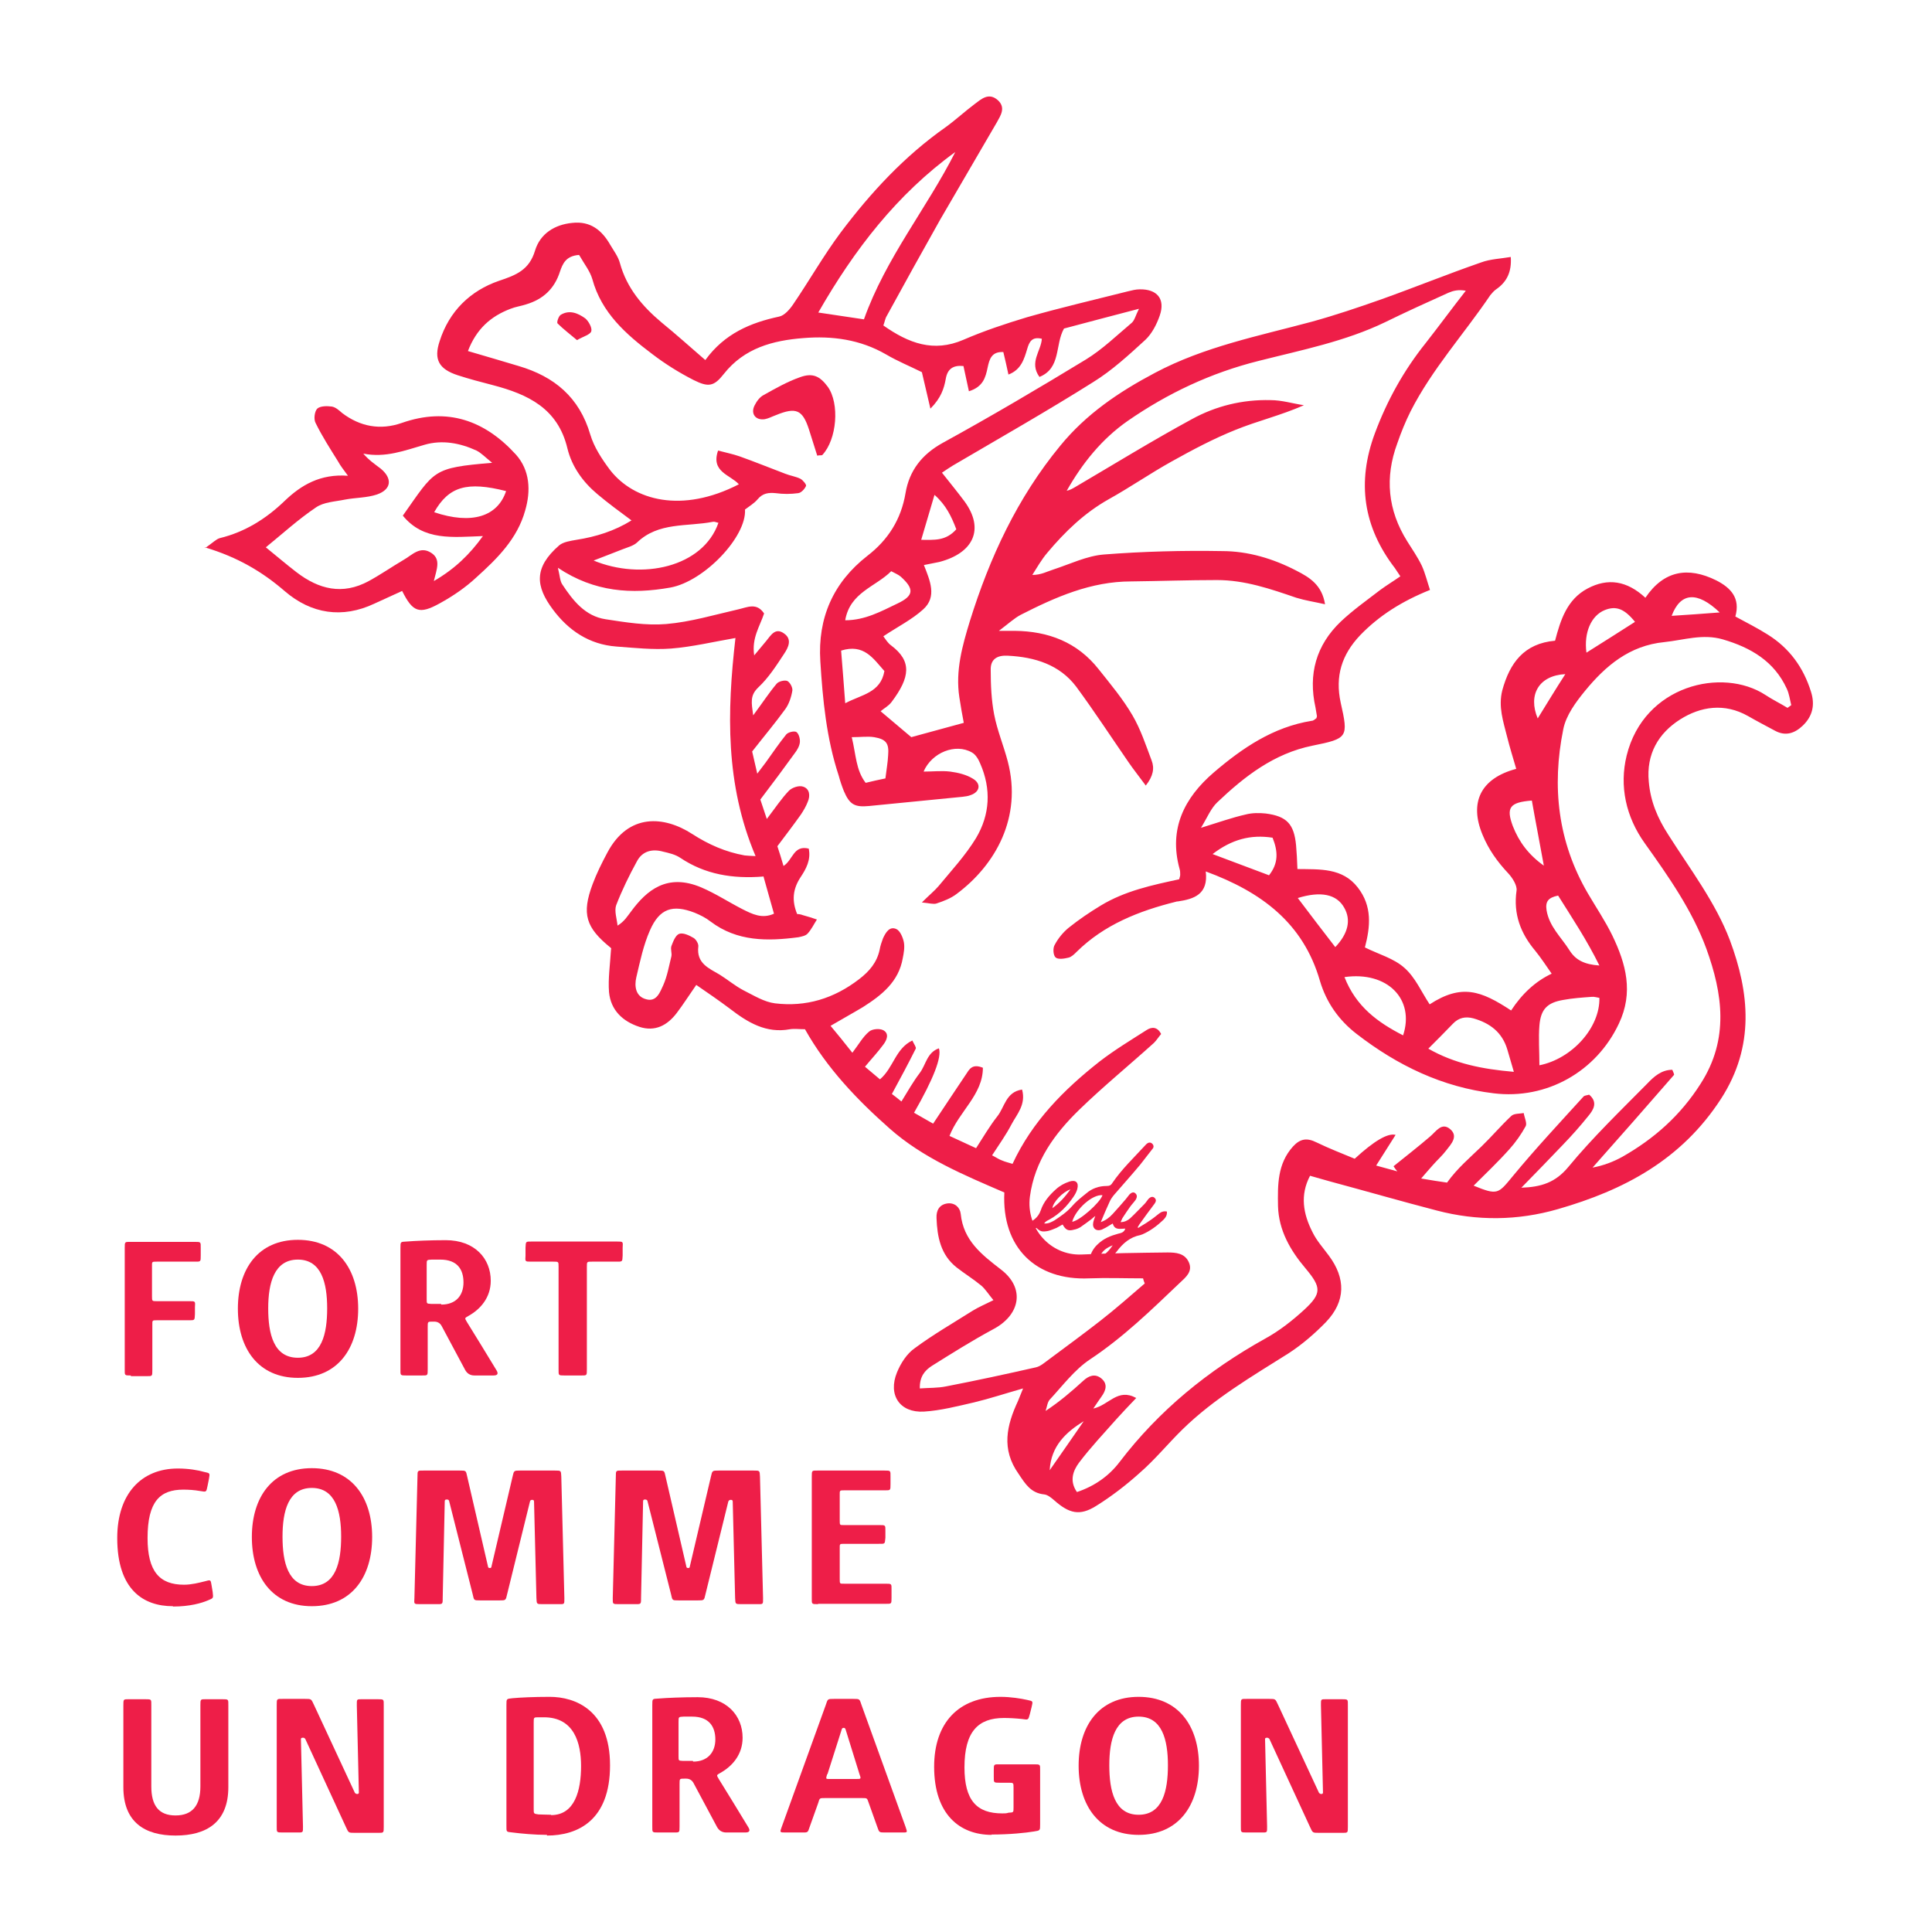
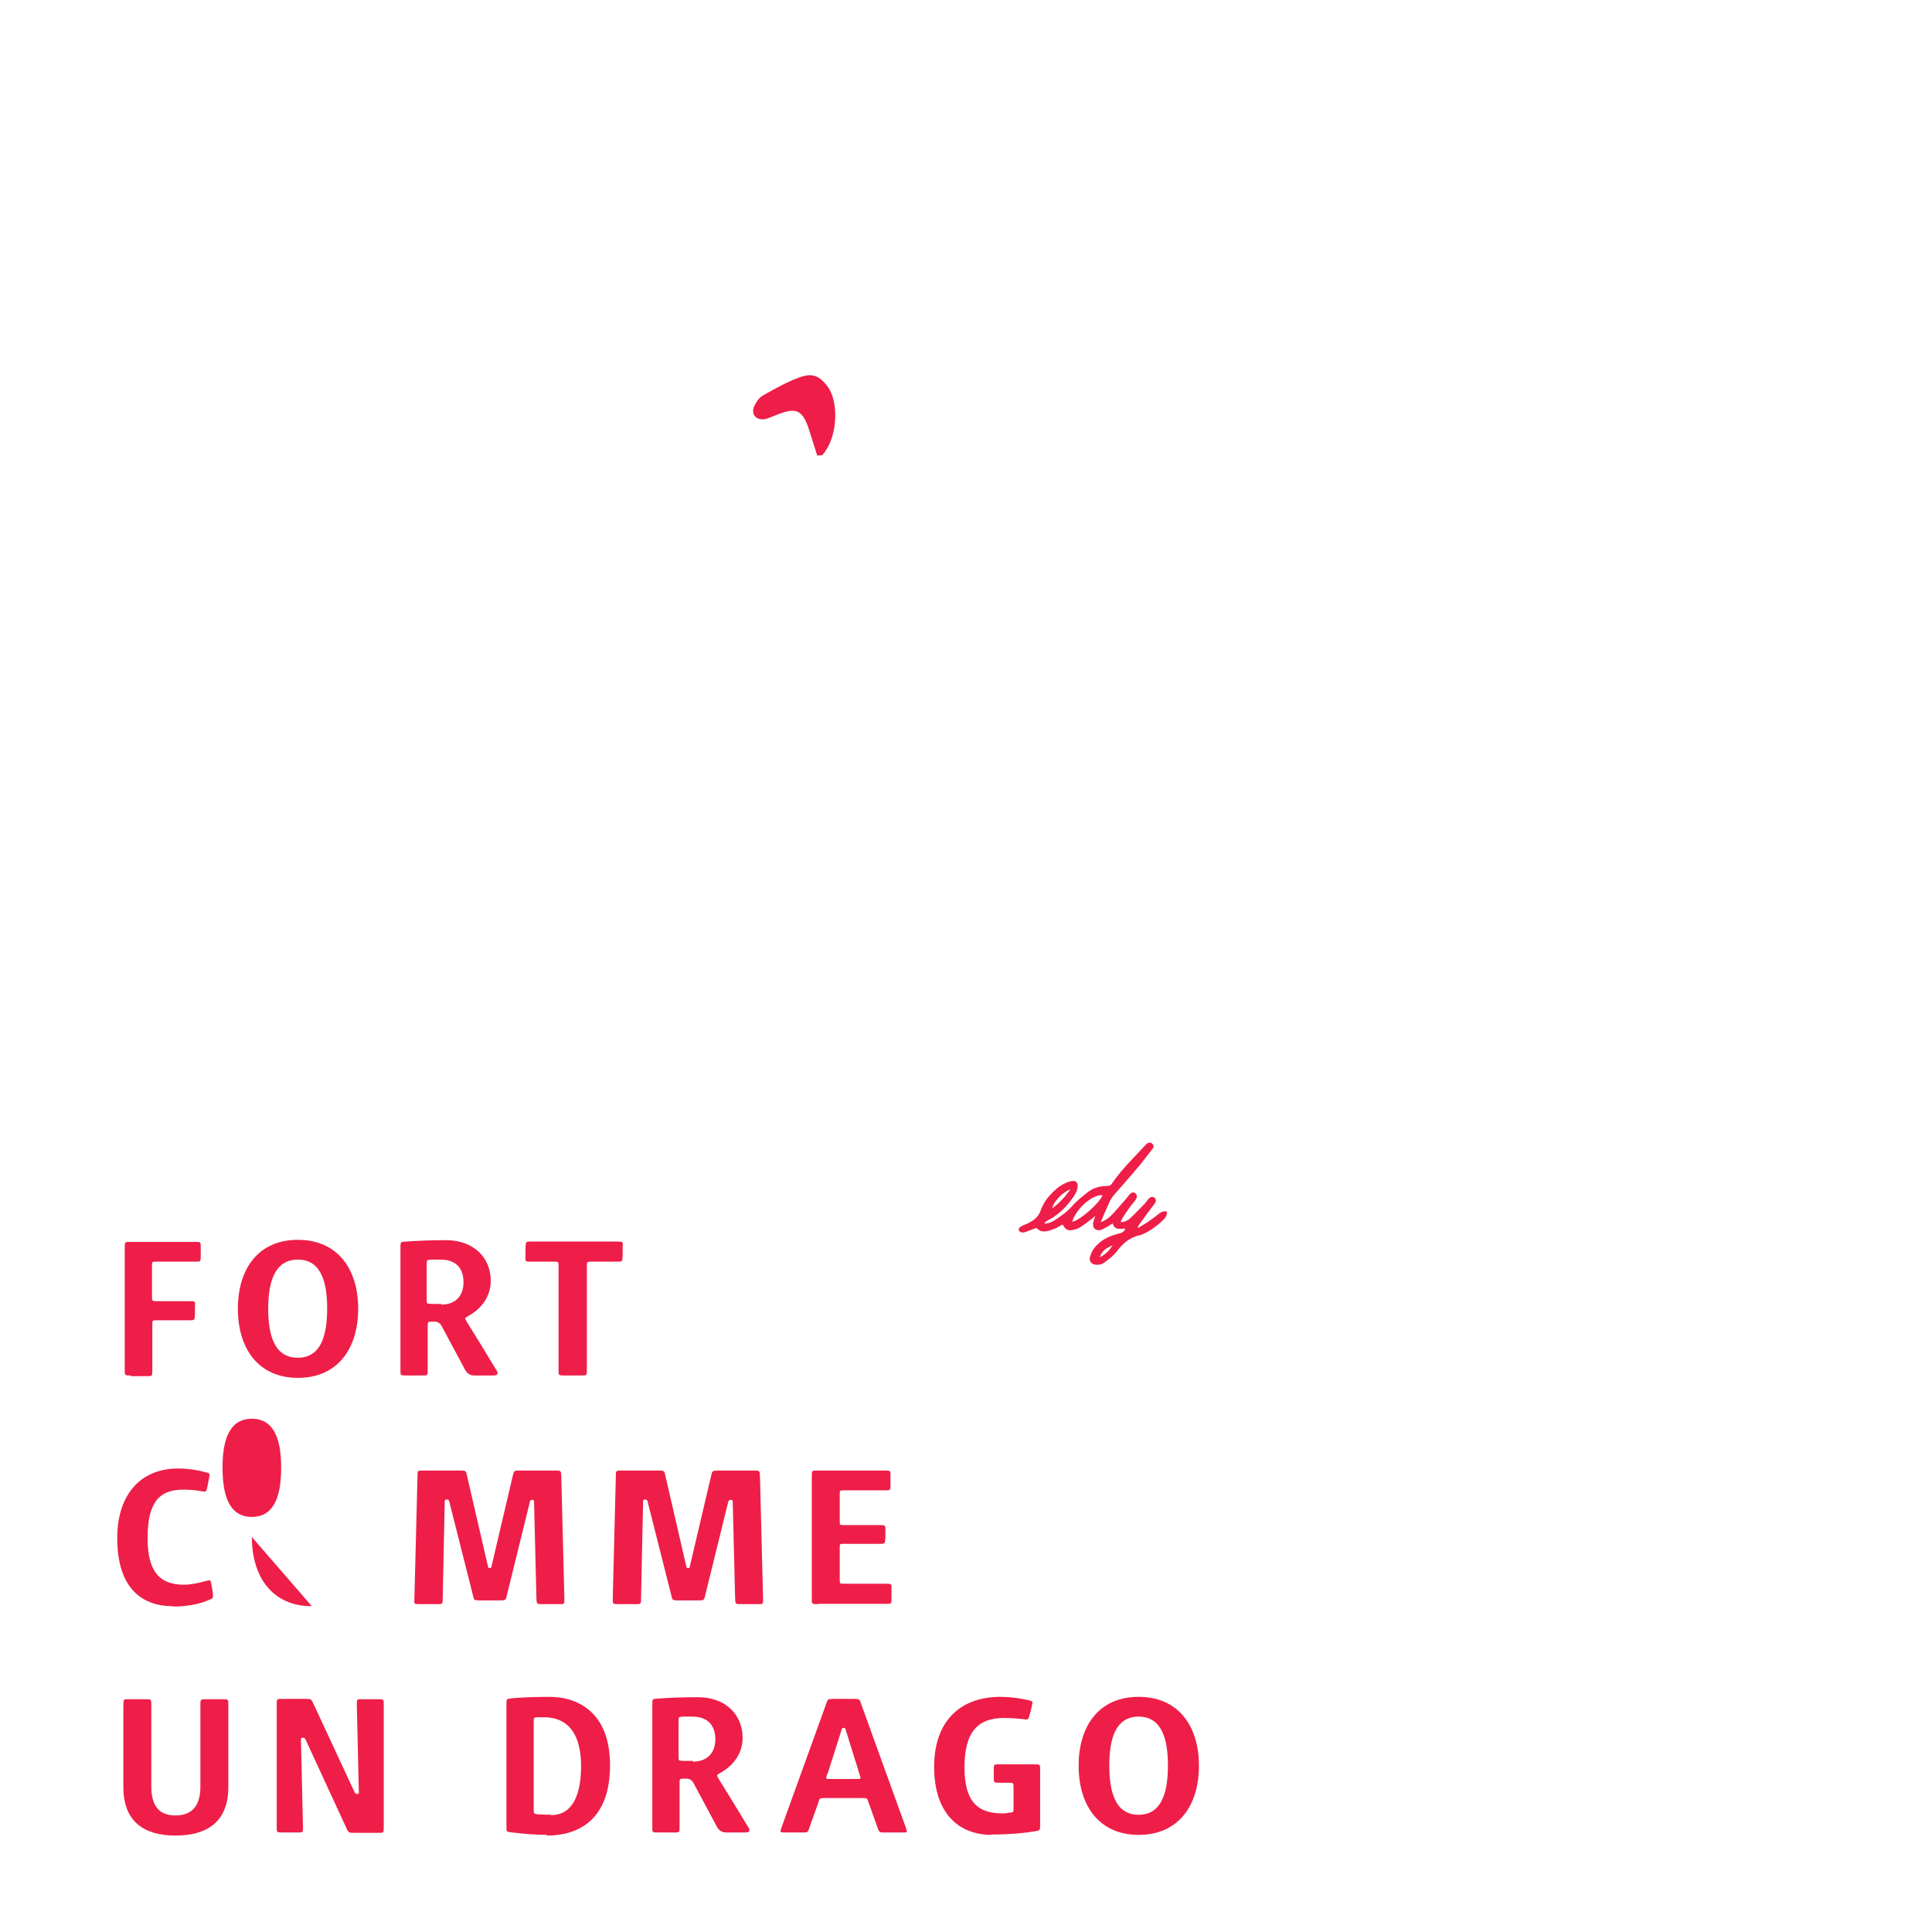
<svg xmlns="http://www.w3.org/2000/svg" id="b" viewBox="0 0 56.69 56.69">
  <defs>
    <style>.d{fill:none;}.e{fill:#ee1e48;}</style>
  </defs>
  <g id="c">
    <g>
      <g>
        <path class="e" d="M33.43,36.01c.09-.06,.19-.11,.27-.17,.11-.07,.21-.15,.31-.23,.06-.05,.14-.08,.23-.06,.01,.11-.04,.18-.11,.25-.18,.17-.38,.32-.61,.42-.02,0-.04,.02-.06,.02-.3,.06-.51,.24-.69,.48-.09,.12-.21,.21-.33,.3-.08,.07-.17,.1-.28,.09-.14-.01-.22-.11-.17-.25,.04-.14,.12-.26,.23-.36,.17-.16,.37-.24,.59-.3,.08-.02,.17-.03,.21-.15-.15,0-.31,.06-.37-.15-.07,.04-.13,.08-.2,.12-.04,.02-.08,.04-.12,.06-.17,.06-.29-.04-.25-.22,.01-.05,.03-.1,.06-.18-.06,.04-.08,.07-.11,.09-.11,.08-.21,.16-.33,.24-.05,.03-.12,.06-.18,.07-.18,.05-.25,.01-.34-.15-.06,.03-.12,.07-.18,.1-.08,.03-.16,.07-.25,.09-.17,.03-.22,.02-.34-.09-.11,.04-.21,.08-.32,.12-.1,.03-.16,.01-.19-.04-.02-.06,0-.1,.11-.15,.03-.01,.06-.03,.1-.04,.19-.09,.35-.18,.43-.41,.08-.24,.25-.44,.44-.61,.12-.11,.25-.18,.4-.23,.19-.06,.28,.03,.23,.22-.02,.08-.07,.17-.12,.24-.18,.26-.4,.49-.69,.65-.05,.03-.12,.05-.16,.12,.12,.01,.21-.04,.3-.09,.18-.12,.36-.24,.51-.41,.12-.14,.27-.26,.42-.38,.17-.15,.38-.22,.6-.22,.08,0,.13-.02,.17-.09,.28-.41,.64-.75,.97-1.11,.01-.01,.03-.03,.04-.04,.05-.04,.11-.05,.16,0,.05,.05,.05,.11,0,.16-.12,.15-.23,.3-.35,.45-.25,.3-.51,.59-.77,.89-.05,.06-.1,.13-.13,.2-.09,.2-.18,.4-.26,.6,.14-.05,.25-.13,.35-.24,.13-.14,.25-.28,.38-.43,.04-.05,.07-.09,.11-.14,.07-.07,.13-.08,.18-.03,.05,.05,.05,.11,0,.19-.05,.07-.11,.13-.16,.2-.07,.1-.14,.2-.21,.31-.03,.04-.04,.09-.07,.14,.12,0,.21-.05,.28-.11,.15-.14,.28-.28,.42-.42,.04-.04,.07-.09,.11-.14,.07-.08,.14-.09,.19-.04,.05,.05,.05,.1-.01,.18-.15,.2-.3,.4-.44,.6-.02,.03-.03,.06-.05,.08l.02,.02Zm-1.97-.16c.22-.03,.82-.56,.89-.78-.29-.03-.78,.4-.89,.78m-.05-.95c-.22,.07-.51,.37-.53,.55,.21-.15,.37-.33,.53-.55m1.24,1.64c-.17,.07-.32,.16-.38,.35,.16-.07,.28-.2,.38-.35" />
-         <path class="e" d="M20.7,10.56c.56-.77,1.32-1.09,2.16-1.27,.16-.03,.32-.22,.42-.37,.47-.69,.89-1.43,1.39-2.1,.88-1.17,1.87-2.24,3.08-3.09,.29-.21,.56-.46,.84-.67,.2-.15,.42-.36,.69-.12,.24,.22,.08,.45-.03,.65-.55,.95-1.11,1.9-1.66,2.85-.53,.94-1.05,1.88-1.57,2.83-.05,.08-.06,.18-.1,.28,.74,.52,1.47,.8,2.35,.42,.6-.26,1.23-.47,1.86-.66,.98-.28,1.97-.51,2.96-.76,.12-.03,.24-.06,.35-.06,.51-.01,.76,.28,.59,.77-.09,.26-.23,.53-.42,.71-.48,.44-.98,.9-1.53,1.24-1.35,.85-2.74,1.64-4.12,2.45-.1,.06-.2,.13-.32,.21,.23,.29,.45,.56,.66,.84,.6,.82,.26,1.52-.74,1.78-.13,.03-.27,.05-.45,.09,.18,.46,.39,.93-.02,1.3-.33,.3-.75,.51-1.17,.79,.06,.08,.13,.2,.23,.27,.61,.46,.56,.93,.01,1.66-.09,.12-.23,.19-.32,.27,.32,.27,.63,.53,.9,.76,.48-.13,.99-.27,1.54-.42-.04-.21-.09-.48-.13-.75-.12-.78,.09-1.52,.31-2.24,.58-1.86,1.39-3.61,2.65-5.14,.76-.93,1.72-1.58,2.78-2.14,1.45-.77,3.04-1.08,4.6-1.5,.69-.19,1.37-.42,2.05-.66,.98-.35,1.94-.74,2.92-1.08,.27-.1,.58-.11,.87-.16,.03,.43-.11,.73-.43,.95-.06,.04-.12,.11-.17,.17-.77,1.14-1.71,2.17-2.34,3.41-.15,.3-.28,.62-.39,.94-.37,1-.28,1.96,.29,2.87,.15,.24,.31,.47,.43,.72,.1,.22,.16,.47,.24,.71-.82,.33-1.49,.75-2.05,1.33-.54,.57-.74,1.2-.57,1.98,.23,1.02,.21,1.05-.83,1.26-1.13,.23-1.99,.9-2.79,1.66-.19,.18-.29,.44-.48,.75,.52-.16,.91-.3,1.31-.39,.19-.05,.4-.05,.59-.03,.62,.08,.83,.31,.89,.93,.02,.22,.03,.43,.04,.7,.66,.01,1.32-.04,1.77,.54,.43,.55,.37,1.15,.21,1.76,.4,.2,.85,.32,1.16,.6,.32,.28,.5,.71,.74,1.07,.94-.61,1.51-.4,2.39,.18q.49-.75,1.19-1.08c-.16-.23-.31-.46-.48-.67-.43-.51-.65-1.08-.55-1.77,.02-.15-.12-.37-.24-.5-.32-.34-.58-.7-.76-1.14-.39-.94-.06-1.65,.99-1.93-.09-.31-.19-.63-.27-.95-.11-.44-.26-.87-.14-1.35,.22-.81,.64-1.38,1.55-1.46,.16-.61,.35-1.21,.95-1.53s1.16-.23,1.7,.27c.54-.8,1.25-.92,2.08-.51,.43,.22,.71,.52,.56,1.06,.33,.18,.65,.34,.95,.53,.64,.4,1.05,.97,1.27,1.68,.12,.38,.05,.71-.24,.99-.24,.23-.51,.32-.82,.15-.26-.14-.53-.28-.79-.43-.69-.39-1.39-.28-1.99,.1-.63,.4-1,1.01-.92,1.83,.05,.58,.26,1.07,.57,1.55,.64,1.01,1.39,1.99,1.81,3.1,.57,1.53,.74,3.1-.26,4.65-1.16,1.79-2.84,2.68-4.79,3.24-1.18,.34-2.37,.35-3.55,.04-1.04-.27-2.08-.57-3.12-.85-.19-.05-.38-.11-.6-.17-.3,.57-.2,1.12,.07,1.65,.12,.25,.31,.46,.48,.69,.5,.67,.5,1.34-.08,1.95-.33,.34-.7,.66-1.1,.92-1.08,.68-2.19,1.33-3.11,2.23-.43,.42-.81,.89-1.26,1.28-.4,.36-.83,.69-1.28,.97-.48,.3-.79,.22-1.23-.17-.08-.07-.19-.16-.29-.17-.39-.04-.55-.3-.75-.6-.52-.73-.35-1.43-.02-2.14,.04-.09,.07-.18,.15-.37-.53,.15-.98,.3-1.44,.41-.48,.11-.98,.24-1.47,.27-.71,.04-1.06-.49-.79-1.15,.11-.27,.29-.55,.52-.71,.54-.4,1.13-.74,1.7-1.1,.16-.1,.35-.18,.61-.31-.15-.18-.24-.33-.36-.43-.23-.19-.49-.35-.72-.53-.47-.37-.57-.9-.59-1.45-.01-.22,.08-.4,.33-.43,.21-.02,.36,.12,.38,.31,.08,.78,.61,1.19,1.18,1.63,.72,.55,.57,1.34-.24,1.76-.61,.33-1.2,.7-1.79,1.07-.2,.13-.36,.31-.35,.66,.27-.02,.53-.01,.77-.06,.88-.17,1.76-.36,2.64-.56,.13-.03,.24-.13,.35-.21,.51-.38,1.03-.76,1.53-1.15,.45-.35,.88-.73,1.31-1.1-.02-.05-.04-.1-.05-.15-.53,0-1.06-.02-1.58,0-1.57,.07-2.57-.91-2.49-2.52-1.18-.51-2.39-1.01-3.37-1.88-.95-.84-1.84-1.77-2.48-2.91-.17,0-.31-.02-.44,0-.7,.13-1.24-.2-1.76-.6-.32-.24-.64-.46-.99-.7-.21,.3-.38,.57-.57,.82-.28,.37-.64,.56-1.1,.41-.49-.16-.84-.49-.89-1.02-.03-.39,.03-.79,.06-1.27,.02,.04,.01,0-.01-.03-.73-.59-.86-.99-.53-1.87,.12-.32,.27-.62,.43-.92,.62-1.17,1.67-1.08,2.49-.55,.48,.31,.98,.53,1.54,.63,.07,.01,.15,.01,.32,.02-.89-2.1-.84-4.23-.59-6.4-.64,.11-1.26,.26-1.89,.31-.53,.04-1.07-.02-1.61-.06-.79-.06-1.4-.47-1.86-1.09-.5-.67-.57-1.22,.19-1.88,.12-.1,.33-.13,.5-.16,.58-.09,1.12-.26,1.62-.57-.35-.26-.68-.5-1-.77-.43-.36-.75-.81-.88-1.34-.28-1.18-1.16-1.59-2.19-1.86-.35-.09-.69-.18-1.03-.29-.55-.18-.71-.46-.53-1,.28-.88,.9-1.48,1.74-1.77,.51-.17,.89-.32,1.06-.89,.15-.49,.57-.76,1.09-.81,.53-.06,.87,.21,1.12,.65,.1,.17,.23,.34,.28,.53,.2,.73,.66,1.27,1.22,1.74,.43,.35,.84,.72,1.28,1.1m-3.7-3.08c-.39,.03-.48,.26-.56,.49-.16,.5-.49,.81-.99,.96-.15,.05-.31,.07-.46,.13-.58,.22-1,.59-1.25,1.24,.55,.16,1.02,.3,1.49,.44,1.05,.31,1.78,.92,2.1,2.01,.11,.37,.34,.72,.58,1.04,.7,.9,2.11,1.28,3.78,.42-.25-.28-.83-.36-.61-.99,.22,.06,.43,.1,.63,.17,.45,.16,.89,.34,1.34,.51,.15,.06,.31,.08,.45,.15,.07,.04,.18,.17,.16,.21-.04,.09-.14,.2-.23,.21-.22,.03-.44,.03-.66,0-.21-.02-.38,0-.53,.18-.1,.12-.24,.2-.37,.3,.05,.8-1.2,2.11-2.19,2.29-1.13,.2-2.22,.14-3.3-.58,.06,.24,.06,.39,.13,.49,.31,.47,.67,.93,1.27,1.02,.59,.09,1.19,.19,1.78,.14,.71-.06,1.41-.27,2.11-.43,.27-.06,.54-.21,.76,.12-.12,.37-.37,.72-.29,1.23,.15-.18,.25-.3,.35-.42,.14-.17,.27-.41,.53-.22,.24,.17,.12,.41,0,.59-.23,.35-.46,.71-.76,.99-.25,.24-.2,.44-.15,.82,.29-.39,.47-.67,.69-.93,.06-.07,.23-.11,.31-.08,.08,.04,.16,.19,.15,.28-.03,.19-.1,.4-.21,.55-.29,.4-.61,.78-.97,1.24,.03,.14,.08,.35,.15,.65,.13-.17,.19-.25,.25-.33,.2-.28,.39-.56,.6-.82,.06-.07,.24-.11,.3-.07,.07,.05,.11,.2,.1,.3-.01,.11-.08,.23-.15,.32-.31,.43-.63,.86-1.01,1.36,.03,.1,.1,.29,.19,.57,.26-.34,.43-.6,.65-.83,.09-.09,.29-.16,.41-.12,.2,.06,.22,.27,.14,.45-.05,.13-.12,.25-.2,.37-.22,.31-.45,.61-.69,.93,.06,.18,.12,.37,.18,.58,.28-.18,.29-.62,.74-.51,.07,.33-.08,.6-.24,.84-.23,.35-.26,.69-.1,1.08,.05,0,.11,.01,.16,.03,.14,.04,.28,.08,.42,.13-.09,.14-.16,.29-.27,.41-.06,.07-.18,.09-.27,.11-.91,.12-1.8,.13-2.58-.46-.14-.11-.3-.19-.47-.26-.65-.25-1.03-.12-1.31,.52-.19,.43-.29,.91-.4,1.38-.06,.26-.02,.56,.29,.64,.31,.09,.41-.22,.5-.41,.12-.27,.17-.57,.24-.85,.02-.09-.03-.21,0-.3,.05-.13,.12-.32,.23-.36,.12-.04,.3,.05,.42,.12,.07,.04,.15,.17,.14,.25-.06,.5,.31,.64,.63,.83,.24,.15,.45,.33,.7,.46,.3,.15,.6,.34,.92,.38,.91,.11,1.73-.14,2.47-.71,.3-.23,.52-.49,.6-.86,.02-.12,.06-.23,.1-.34,.08-.17,.19-.36,.39-.27,.11,.05,.19,.24,.22,.38,.03,.15,0,.32-.03,.47-.12,.7-.62,1.09-1.17,1.44-.3,.18-.61,.35-.95,.55,.21,.25,.38,.46,.64,.79,.19-.25,.31-.47,.49-.62,.09-.08,.31-.1,.42-.04,.18,.1,.1,.29,0,.42-.16,.22-.35,.42-.54,.65,.18,.15,.32,.27,.44,.37,.4-.34,.45-.9,.95-1.14,.05,.11,.12,.2,.1,.24-.22,.44-.45,.87-.7,1.33,.07,.05,.17,.13,.28,.22,.19-.31,.35-.59,.54-.84,.18-.24,.21-.6,.56-.72q.13,.39-.73,1.89c.18,.1,.36,.21,.56,.32,.34-.51,.65-.98,.96-1.44,.1-.15,.18-.33,.5-.2,0,.79-.7,1.28-.98,2,.27,.12,.51,.24,.78,.36,.22-.34,.4-.65,.62-.93,.22-.27,.25-.72,.73-.79,.12,.44-.15,.72-.31,1.02-.16,.31-.37,.6-.57,.91,.12,.06,.2,.12,.29,.15,.09,.04,.18,.06,.31,.1,.58-1.25,1.51-2.18,2.55-3,.44-.34,.92-.63,1.39-.93,.14-.09,.31-.1,.42,.12-.07,.08-.13,.18-.21,.26-.73,.66-1.49,1.28-2.19,1.96-.72,.7-1.31,1.5-1.45,2.55-.12,.92,.6,1.74,1.52,1.7,.84-.04,1.68-.05,2.52-.06,.24,0,.5,.02,.62,.28,.13,.28-.09,.45-.26,.61-.84,.8-1.66,1.6-2.64,2.25-.45,.3-.8,.77-1.18,1.18-.07,.08-.08,.22-.12,.33,.41-.27,.76-.57,1.1-.88,.16-.15,.35-.23,.54-.07,.19,.16,.13,.35,0,.53-.07,.1-.14,.2-.24,.35,.46-.1,.71-.61,1.26-.31-.22,.23-.41,.43-.59,.63-.37,.42-.75,.82-1.09,1.27-.17,.23-.29,.53-.06,.86,.51-.17,.94-.47,1.25-.88,1.16-1.52,2.6-2.69,4.27-3.62,.42-.23,.8-.53,1.15-.85,.52-.48,.5-.66,.04-1.21-.45-.53-.79-1.12-.81-1.83-.01-.62-.02-1.24,.44-1.75,.21-.23,.41-.26,.69-.12,.37,.18,.76,.33,1.12,.48q.86-.79,1.2-.7c-.19,.3-.37,.58-.57,.9,.25,.07,.43,.12,.62,.17-.04-.05-.08-.1-.11-.15,.36-.29,.72-.57,1.07-.87,.18-.15,.34-.43,.59-.22,.25,.21,.03,.44-.11,.62-.12,.16-.27,.29-.4,.44-.1,.11-.2,.23-.34,.39,.3,.05,.53,.09,.76,.12,.3-.42,.67-.73,1.01-1.06,.3-.29,.57-.61,.88-.9,.08-.07,.24-.06,.36-.08,.02,.13,.1,.29,.06,.38-.13,.24-.3,.48-.48,.68-.33,.37-.69,.71-1.05,1.07,.71,.29,.72,.24,1.15-.28,.66-.8,1.37-1.56,2.07-2.33,.03-.04,.11-.04,.17-.06,.26,.22,.13,.44-.02,.62-.24,.3-.49,.58-.75,.85-.39,.41-.79,.82-1.22,1.26,.58-.02,1-.15,1.38-.61,.71-.86,1.52-1.64,2.31-2.44,.2-.21,.42-.41,.74-.41,.03,.08,.06,.13,.05,.15-.79,.91-1.59,1.82-2.39,2.72,.32-.06,.61-.17,.88-.32,.93-.53,1.7-1.21,2.29-2.14,.85-1.32,.64-2.66,.17-3.96-.41-1.12-1.11-2.12-1.81-3.1-.55-.77-.75-1.67-.53-2.57,.51-2.07,2.81-2.6,4.07-1.78,.21,.14,.44,.25,.65,.38,.04-.03,.07-.05,.11-.08-.04-.16-.06-.33-.13-.48-.37-.81-1.06-1.21-1.88-1.45-.59-.17-1.14,.02-1.71,.08-1.03,.1-1.73,.7-2.33,1.43-.27,.33-.56,.72-.64,1.13-.34,1.68-.16,3.3,.72,4.81,.24,.41,.51,.81,.72,1.24,.4,.83,.63,1.67,.19,2.59-.66,1.4-2.11,2.23-3.67,2.04-1.51-.18-2.83-.82-4.02-1.74-.52-.4-.89-.92-1.08-1.56-.49-1.7-1.72-2.61-3.35-3.21,.08,.67-.34,.81-.82,.88-.02,0-.04,0-.06,.01-1.08,.27-2.1,.67-2.91,1.47-.07,.07-.15,.15-.24,.17-.12,.03-.31,.06-.38-.01-.07-.07-.08-.28-.02-.37,.1-.19,.25-.37,.41-.5,.3-.24,.61-.45,.94-.65,.71-.43,1.51-.6,2.3-.77,.01-.05,.03-.09,.03-.13,0-.06,0-.12-.02-.18-.32-1.17,.14-2.08,1-2.82,.84-.72,1.75-1.34,2.88-1.52,.05,0,.1-.05,.14-.08,0-.03,.02-.05,.01-.07-.01-.08-.03-.16-.04-.24-.22-.98,.02-1.83,.74-2.52,.36-.34,.77-.63,1.16-.93,.19-.14,.39-.26,.59-.4-.07-.1-.11-.17-.16-.24-.93-1.21-1.12-2.52-.59-3.95,.36-.97,.85-1.85,1.49-2.65,.4-.51,.78-1.03,1.18-1.54-.22-.04-.37,0-.51,.06-.62,.28-1.24,.56-1.85,.86-1.18,.57-2.46,.82-3.72,1.14-1.4,.35-2.67,.95-3.84,1.76-.76,.53-1.33,1.24-1.79,2.05,.1-.02,.18-.07,.25-.11,1.14-.67,2.26-1.36,3.42-1.99,.71-.39,1.49-.58,2.31-.56,.33,0,.65,.1,.98,.15-.68,.3-1.36,.46-2,.72-.65,.26-1.27,.59-1.88,.93-.63,.35-1.22,.76-1.85,1.11-.71,.4-1.28,.95-1.8,1.57-.17,.2-.3,.43-.44,.65,.26,0,.43-.1,.62-.16,.49-.16,.98-.4,1.48-.44,1.15-.09,2.32-.12,3.47-.1,.76,0,1.5,.22,2.19,.58,.37,.19,.74,.41,.83,.98-.31-.07-.58-.11-.84-.19-.76-.26-1.51-.52-2.33-.52-.84,0-1.68,.03-2.52,.04-1.18,0-2.22,.46-3.24,.98-.19,.1-.36,.26-.64,.47,.26,0,.36,0,.46,0,.99,.01,1.84,.33,2.47,1.13,.35,.44,.71,.87,.99,1.35,.24,.41,.39,.87,.56,1.32,.09,.23,.05,.46-.17,.74-.19-.26-.36-.47-.51-.69-.51-.74-1-1.49-1.53-2.21-.49-.65-1.22-.87-2-.91-.32-.02-.52,.1-.51,.42,0,.44,.02,.88,.1,1.3,.09,.47,.28,.92,.4,1.38,.43,1.64-.36,3.04-1.5,3.89-.17,.13-.38,.21-.59,.28-.09,.03-.21-.01-.43-.03,.22-.22,.37-.34,.49-.48,.38-.46,.79-.9,1.1-1.41,.41-.69,.45-1.44,.12-2.19-.05-.12-.13-.26-.24-.32-.48-.28-1.18,0-1.42,.56,.27,0,.53-.03,.78,0,.23,.03,.48,.09,.67,.21,.25,.15,.2,.39-.07,.48-.07,.03-.16,.04-.24,.05-.91,.09-1.83,.18-2.74,.27-.42,.04-.57-.04-.74-.44-.06-.15-.11-.3-.15-.45-.36-1.09-.47-2.23-.54-3.36-.08-1.27,.38-2.31,1.38-3.09,.61-.47,.99-1.07,1.12-1.84,.11-.66,.48-1.14,1.1-1.48,1.42-.78,2.81-1.6,4.19-2.44,.49-.3,.91-.71,1.35-1.08,.08-.07,.11-.21,.21-.41-.81,.21-1.52,.4-2.2,.58-.27,.48-.08,1.16-.72,1.42-.31-.43,.05-.76,.07-1.12-.29-.07-.37,.09-.43,.3-.09,.3-.18,.61-.55,.75-.05-.24-.1-.45-.15-.66-.35-.02-.41,.22-.46,.45-.06,.29-.13,.57-.55,.7-.06-.28-.11-.51-.16-.74-.3-.03-.47,.08-.52,.38-.05,.28-.14,.56-.45,.87-.1-.42-.17-.74-.25-1.07-.34-.17-.71-.32-1.05-.52-.76-.44-1.58-.55-2.43-.48-.89,.07-1.73,.29-2.33,1.05-.29,.37-.45,.4-.89,.18-.43-.22-.83-.47-1.21-.76-.77-.58-1.49-1.21-1.76-2.2-.07-.24-.24-.45-.37-.68m11.02-3.05c-1.71,1.24-2.96,2.86-4.02,4.71,.48,.07,.88,.13,1.34,.2,.64-1.8,1.84-3.25,2.68-4.91m-5.64,21.26c-.89,.07-1.7-.06-2.43-.55-.15-.1-.33-.14-.5-.18-.32-.09-.61-.02-.77,.28-.23,.42-.44,.85-.61,1.29-.06,.17,.02,.4,.04,.6,.21-.13,.29-.28,.4-.42,.45-.61,1.05-1.13,2.06-.7,.42,.18,.8,.43,1.21,.64,.28,.14,.57,.29,.92,.13-.1-.36-.2-.7-.31-1.1m-5-9.27c1.43,.6,3.23,.2,3.68-1.1-.06-.01-.11-.04-.16-.03-.76,.15-1.6,0-2.23,.61-.11,.1-.28,.14-.43,.2-.27,.11-.55,.21-.85,.33m27.75,14.81c.97-.19,1.79-1.11,1.77-1.98-.07-.01-.15-.04-.23-.03-.28,.02-.56,.04-.83,.09-.47,.08-.66,.27-.7,.75-.03,.37,0,.75,0,1.18m-.75,.18c-.08-.27-.13-.45-.19-.65-.15-.51-.51-.78-1-.92-.23-.06-.43-.02-.6,.16-.23,.24-.47,.48-.72,.73,.77,.44,1.58,.6,2.51,.68m-4.97-2.78c.34,.87,.98,1.33,1.72,1.71,.35-1.06-.46-1.89-1.72-1.71m-14.64-8.04c.47-.25,1.03-.3,1.14-.94-.33-.37-.6-.81-1.27-.6,.04,.5,.08,.99,.12,1.54m0-2.43c.58,0,1.05-.26,1.53-.49,.49-.23,.5-.43,.1-.79-.07-.06-.17-.1-.28-.16-.46,.46-1.21,.62-1.35,1.44m12.43,7.49c.29-.36,.27-.71,.11-1.11-.64-.1-1.2,.05-1.76,.48,.58,.22,1.09,.41,1.65,.62m1.95,2.11c.38-.4,.47-.8,.26-1.16-.22-.39-.68-.49-1.36-.28,.36,.48,.73,.96,1.1,1.44m6.53-1.51c-.28,.06-.37,.17-.33,.43,.08,.48,.43,.79,.67,1.17,.18,.29,.44,.42,.88,.45-.37-.75-.79-1.38-1.21-2.05m-20.73-4.66c.13,.53,.12,.97,.41,1.35,.2-.05,.39-.09,.58-.13,.03-.25,.07-.47,.08-.68,.03-.35-.06-.47-.41-.53-.19-.03-.39,0-.66,0m19.96,1.86c-.66,.05-.76,.21-.56,.75,.18,.46,.46,.84,.91,1.16-.12-.67-.24-1.27-.35-1.9m3.02-5.26c-.31-.38-.55-.47-.88-.34-.4,.16-.62,.66-.54,1.25,.48-.3,.95-.6,1.42-.9m-19.91-2.72c-.14-.37-.3-.71-.64-1.01-.14,.48-.26,.88-.39,1.32,.38,0,.72,.04,1.03-.31m17.06,5.55c.26-.42,.52-.85,.81-1.3-.78,.04-1.1,.61-.81,1.3m3.93-3.01c.46-.03,.91-.06,1.41-.1-.66-.63-1.15-.59-1.41,.1m-17.25,23.63c-.53,.33-.96,.73-1,1.44,.36-.51,.68-.98,1-1.44" />
-         <path class="e" d="M6.02,16.08c.22-.15,.32-.26,.43-.29,.74-.18,1.36-.57,1.9-1.09,.49-.47,1.05-.8,1.86-.74-.13-.18-.22-.29-.29-.42-.23-.37-.47-.74-.66-1.13-.06-.11-.03-.34,.05-.42,.09-.08,.29-.08,.43-.06,.11,.02,.21,.11,.3,.19,.53,.4,1.12,.51,1.75,.29,1.34-.47,2.44-.07,3.35,.93,.41,.46,.44,1.06,.27,1.64-.23,.83-.82,1.41-1.43,1.96-.32,.3-.69,.55-1.07,.76-.61,.34-.8,.26-1.11-.36-.27,.12-.54,.25-.81,.37-.95,.45-1.86,.3-2.63-.36-.66-.57-1.38-1-2.35-1.29m8.42-2.49c-.2-.16-.31-.28-.45-.35-.48-.22-1-.32-1.52-.17-.59,.17-1.15,.39-1.8,.26,.16,.19,.34,.31,.51,.44,.35,.29,.32,.61-.11,.76-.3,.1-.63,.09-.94,.15-.29,.06-.62,.07-.85,.23-.52,.35-.99,.78-1.47,1.17,.31,.25,.6,.5,.9,.73,.65,.5,1.35,.68,2.12,.26,.35-.19,.68-.42,1.02-.62,.25-.14,.48-.42,.81-.21,.3,.19,.16,.49,.08,.83,.62-.36,1.05-.78,1.44-1.32-.88,.03-1.74,.15-2.35-.6,.95-1.34,.85-1.4,2.62-1.55m-1.7,1.45c1.1,.37,1.86,.13,2.11-.62-1.14-.29-1.68-.14-2.11,.62" />
        <path class="e" d="M23.98,13.37c-.08-.25-.16-.5-.24-.76-.19-.59-.38-.67-.97-.43-.11,.04-.22,.1-.33,.12-.27,.04-.42-.16-.3-.4,.06-.12,.15-.25,.27-.31,.34-.19,.69-.39,1.06-.52,.38-.14,.59-.03,.82,.28,.35,.49,.27,1.54-.16,2-.02,.02-.07,0-.15,.02" />
-         <path class="e" d="M16.93,9.98c-.21-.18-.4-.32-.57-.49-.03-.03,.03-.21,.09-.25,.26-.16,.51-.05,.72,.1,.1,.08,.21,.28,.18,.38-.03,.1-.23,.15-.42,.26" />
        <path class="e" d="M3.84,40.36c-.19,0-.18,0-.18-.18v-3.56c0-.19,0-.18,.18-.18h1.87c.19,0,.18,0,.18,.18v.22c0,.19,0,.18-.18,.18h-1.11c-.15,0-.14,0-.14,.15v.86c0,.15,0,.15,.14,.15h.95c.19,0,.18,0,.17,.18v.2c-.01,.19,0,.18-.2,.18h-.91c-.15,0-.14,0-.14,.15v1.31c0,.19,0,.18-.18,.18h-.45Z" />
        <path class="e" d="M8.74,40.43c-1.16,0-1.76-.86-1.76-2.03s.6-2.02,1.76-2.02,1.77,.85,1.77,2.02-.6,2.03-1.77,2.03m0-.59c.7,0,.86-.7,.86-1.45s-.17-1.43-.86-1.43-.87,.68-.87,1.43,.16,1.45,.87,1.45" />
        <path class="e" d="M11.93,40.36c-.19,0-.18,0-.18-.18v-3.56c0-.19,0-.18,.18-.19,.24-.02,.7-.04,1.15-.04,.85,0,1.32,.54,1.32,1.19,0,.5-.31,.84-.65,1.03-.12,.07-.12,.06-.05,.18,.19,.3,.65,1.06,.87,1.42q.09,.15-.09,.15h-.56q-.18,0-.27-.16l-.69-1.29q-.07-.13-.22-.13h-.04c-.15,0-.15,0-.15,.15v1.25c0,.19,0,.18-.18,.18h-.46Zm1.02-2.08c.43,0,.65-.27,.65-.65s-.18-.67-.68-.67c-.08,0-.17,0-.25,0-.15,.01-.15,0-.15,.16v1c0,.14,0,.13,.13,.14,.08,0,.18,0,.29,0" />
        <path class="e" d="M16.57,40.36c-.19,0-.18,0-.18-.18v-3.01c0-.15,0-.15-.15-.15h-.65c-.19,0-.18,0-.17-.18v-.23c.01-.19,0-.18,.2-.18h2.48c.19,0,.18,0,.17,.18v.23c-.01,.19,0,.18-.2,.18h-.7c-.15,0-.15,0-.15,.15v3.01c0,.19,0,.18-.18,.18h-.48Z" />
        <path class="e" d="M5.07,47.13c-.86,0-1.63-.48-1.63-2,0-1.29,.7-2.04,1.78-2.04,.31,0,.6,.05,.77,.1,.18,.04,.17,.03,.14,.21l-.04,.2c-.04,.19-.03,.18-.22,.15-.17-.03-.34-.04-.49-.04-.68,0-1.05,.34-1.05,1.42,0,.98,.35,1.37,1.07,1.37,.22,0,.45-.06,.61-.1,.18-.05,.17-.05,.2,.13l.03,.18c.02,.19,.03,.18-.14,.25-.19,.08-.53,.18-1.02,.18" />
-         <path class="e" d="M9.15,47.13c-1.16,0-1.76-.86-1.76-2.03s.6-2.02,1.76-2.02,1.77,.85,1.77,2.02-.6,2.03-1.77,2.03m0-.59c.7,0,.86-.7,.86-1.45s-.17-1.43-.86-1.43-.86,.68-.86,1.43,.16,1.45,.86,1.45" />
+         <path class="e" d="M9.15,47.13c-1.16,0-1.76-.86-1.76-2.03m0-.59c.7,0,.86-.7,.86-1.45s-.17-1.43-.86-1.43-.86,.68-.86,1.43,.16,1.45,.86,1.45" />
        <path class="e" d="M12.33,47.07c-.19,0-.18,0-.17-.18l.09-3.56c0-.19,0-.18,.19-.18h1.05c.19,0,.18,0,.22,.18l.61,2.64s0,.04,.05,.04h.01s.04,0,.04-.04l.62-2.64c.04-.18,.04-.18,.22-.18h1.02c.19,0,.18,0,.19,.18l.09,3.56c0,.19,.01,.18-.17,.18h-.46c-.19,0-.18,0-.19-.18l-.07-2.83q0-.05-.05-.05h-.01q-.05,0-.06,.05l-.67,2.72c-.04,.18-.04,.18-.22,.18h-.57c-.19,0-.18,0-.22-.18l-.69-2.73q-.01-.05-.06-.05h-.02q-.05,0-.05,.05l-.06,2.84c0,.19,0,.18-.19,.18h-.45Z" />
        <path class="e" d="M18.16,47.07c-.19,0-.18,0-.18-.18l.09-3.56c0-.19,0-.18,.19-.18h1.05c.19,0,.18,0,.22,.18l.61,2.64s0,.04,.05,.04h.01s.04,0,.04-.04l.62-2.64c.04-.18,.04-.18,.23-.18h1.02c.19,0,.18,0,.19,.18l.09,3.56c0,.19,.01,.18-.17,.18h-.46c-.19,0-.18,0-.19-.18l-.07-2.83q0-.05-.05-.05h-.01q-.05,0-.07,.05l-.67,2.72c-.04,.18-.04,.18-.22,.18h-.57c-.19,0-.18,0-.22-.18l-.69-2.73q-.01-.05-.07-.05h-.01q-.05,0-.05,.05l-.06,2.84c0,.19,0,.18-.19,.18h-.45Z" />
        <path class="e" d="M24,47.07c-.19,0-.18,0-.18-.18v-3.56c0-.19,0-.18,.18-.18h1.95c.19,0,.18,0,.18,.18v.22c0,.19,0,.18-.18,.18h-1.17c-.15,0-.14,0-.14,.15v.73c0,.15,0,.14,.14,.14h1.02c.19,0,.18,0,.18,.18v.19c-.02,.19,0,.18-.2,.18h-1c-.15,0-.14,0-.14,.14v.89c0,.15,0,.14,.14,.14h1.2c.19,0,.18,0,.18,.18v.23c0,.19,0,.18-.18,.18h-1.97Z" />
        <path class="e" d="M5.15,53.86c-.9,0-1.53-.39-1.53-1.42v-2.4c0-.19,0-.18,.18-.18h.46c.19,0,.18,0,.18,.18v2.38c0,.56,.22,.85,.71,.85s.73-.29,.73-.85v-2.38c0-.19,0-.18,.18-.18h.46c.19,0,.18,0,.18,.18v2.4c0,1.03-.64,1.42-1.55,1.42" />
        <path class="e" d="M8.3,53.77c-.19,0-.18,0-.18-.18v-3.56c0-.19,0-.18,.18-.18h.65c.19,0,.18,0,.26,.17l1.2,2.58s.02,.04,.07,.04h.01s.04,0,.04-.04l-.06-2.56c0-.19-.01-.18,.17-.18h.44c.19,0,.18,0,.18,.18v3.56c0,.19,0,.18-.18,.18h-.67c-.19,0-.18,0-.26-.17l-1.19-2.58s-.02-.04-.06-.04h-.02q-.05,0-.05,.04l.06,2.56c0,.19,.01,.18-.18,.18h-.42Z" />
        <path class="e" d="M16.05,53.84c-.36,0-.78-.04-1.01-.07-.19-.02-.18-.01-.18-.2v-3.54c0-.19,0-.18,.18-.2,.22-.02,.61-.04,1.09-.04,.75,0,1.77,.39,1.77,2.01s-.95,2.06-1.85,2.06m.12-.6c.7,0,.88-.73,.88-1.44,0-.67-.2-1.43-1.09-1.43-.05,0-.11,0-.15,0-.15,0-.15,0-.15,.15v2.54c0,.14,0,.14,.14,.16,.09,0,.21,.01,.37,.01" />
        <path class="e" d="M19.32,53.77c-.19,0-.18,0-.18-.18v-3.56c0-.19,0-.18,.18-.19,.24-.02,.7-.04,1.15-.04,.85,0,1.32,.54,1.32,1.19,0,.5-.31,.84-.65,1.03-.12,.07-.12,.06-.05,.18,.19,.3,.65,1.06,.87,1.42q.09,.15-.09,.15h-.56q-.18,0-.27-.16l-.69-1.29q-.07-.13-.22-.13h-.04c-.15,0-.15,0-.15,.15v1.25c0,.19,0,.18-.18,.18h-.46Zm1.02-2.08c.43,0,.65-.28,.65-.65s-.18-.67-.68-.67c-.08,0-.17,0-.25,0-.15,.01-.15,0-.15,.16v1c0,.14,0,.13,.13,.14,.08,0,.18,0,.29,0" />
        <path class="e" d="M23.06,53.77c-.19,0-.18,0-.12-.17l1.29-3.57c.06-.18,.05-.18,.24-.18h.57c.19,0,.18,0,.24,.18l1.29,3.57c.06,.18,.07,.17-.12,.17h-.47c-.19,0-.18,0-.24-.17l-.25-.7c-.05-.14-.04-.14-.19-.14h-1.1c-.15,0-.15,0-.19,.14l-.25,.7c-.06,.18-.05,.17-.24,.17h-.46Zm1.21-1.71c-.04,.15-.05,.14,.1,.14h.75c.15,0,.15,0,.1-.14l-.41-1.32s-.01-.04-.05-.04h-.01s-.04,0-.05,.04l-.42,1.32Z" />
        <path class="e" d="M29.1,53.84c-.94,0-1.69-.6-1.69-2,0-1.28,.71-2.05,1.95-2.05,.3,0,.6,.05,.78,.09,.18,.04,.17,.03,.13,.21l-.05,.2c-.05,.18-.04,.18-.23,.15-.19-.02-.38-.03-.53-.03-.76,0-1.16,.4-1.16,1.45,0,.97,.36,1.35,1.11,1.35,.07,0,.13,0,.18-.02,.15-.01,.15,0,.15-.16v-.57c0-.15,0-.15-.15-.15h-.25c-.19,0-.18,0-.18-.18v-.18c0-.19,0-.18,.18-.18h1c.19,0,.18,0,.18,.18v1.58c0,.19,0,.18-.18,.21-.24,.04-.71,.09-1.25,.09" />
        <path class="e" d="M33.41,53.84c-1.16,0-1.76-.86-1.76-2.03s.6-2.02,1.76-2.02,1.77,.85,1.77,2.02-.6,2.03-1.77,2.03m0-.59c.7,0,.86-.7,.86-1.45s-.17-1.43-.86-1.43-.86,.68-.86,1.43,.16,1.45,.86,1.45" />
-         <path class="e" d="M36.59,53.77c-.19,0-.18,0-.18-.18v-3.56c0-.19,0-.18,.18-.18h.65c.19,0,.18,0,.26,.17l1.2,2.58s.02,.04,.07,.04h.01s.04,0,.04-.04l-.06-2.56c0-.19-.01-.18,.17-.18h.44c.19,0,.18,0,.18,.18v3.56c0,.19,0,.18-.18,.18h-.67c-.19,0-.18,0-.26-.17l-1.19-2.58s-.02-.04-.07-.04h-.01q-.05,0-.05,.04l.06,2.56c0,.19,.01,.18-.17,.18h-.42Z" />
      </g>
      <rect class="d" width="56.69" height="56.69" />
    </g>
  </g>
</svg>